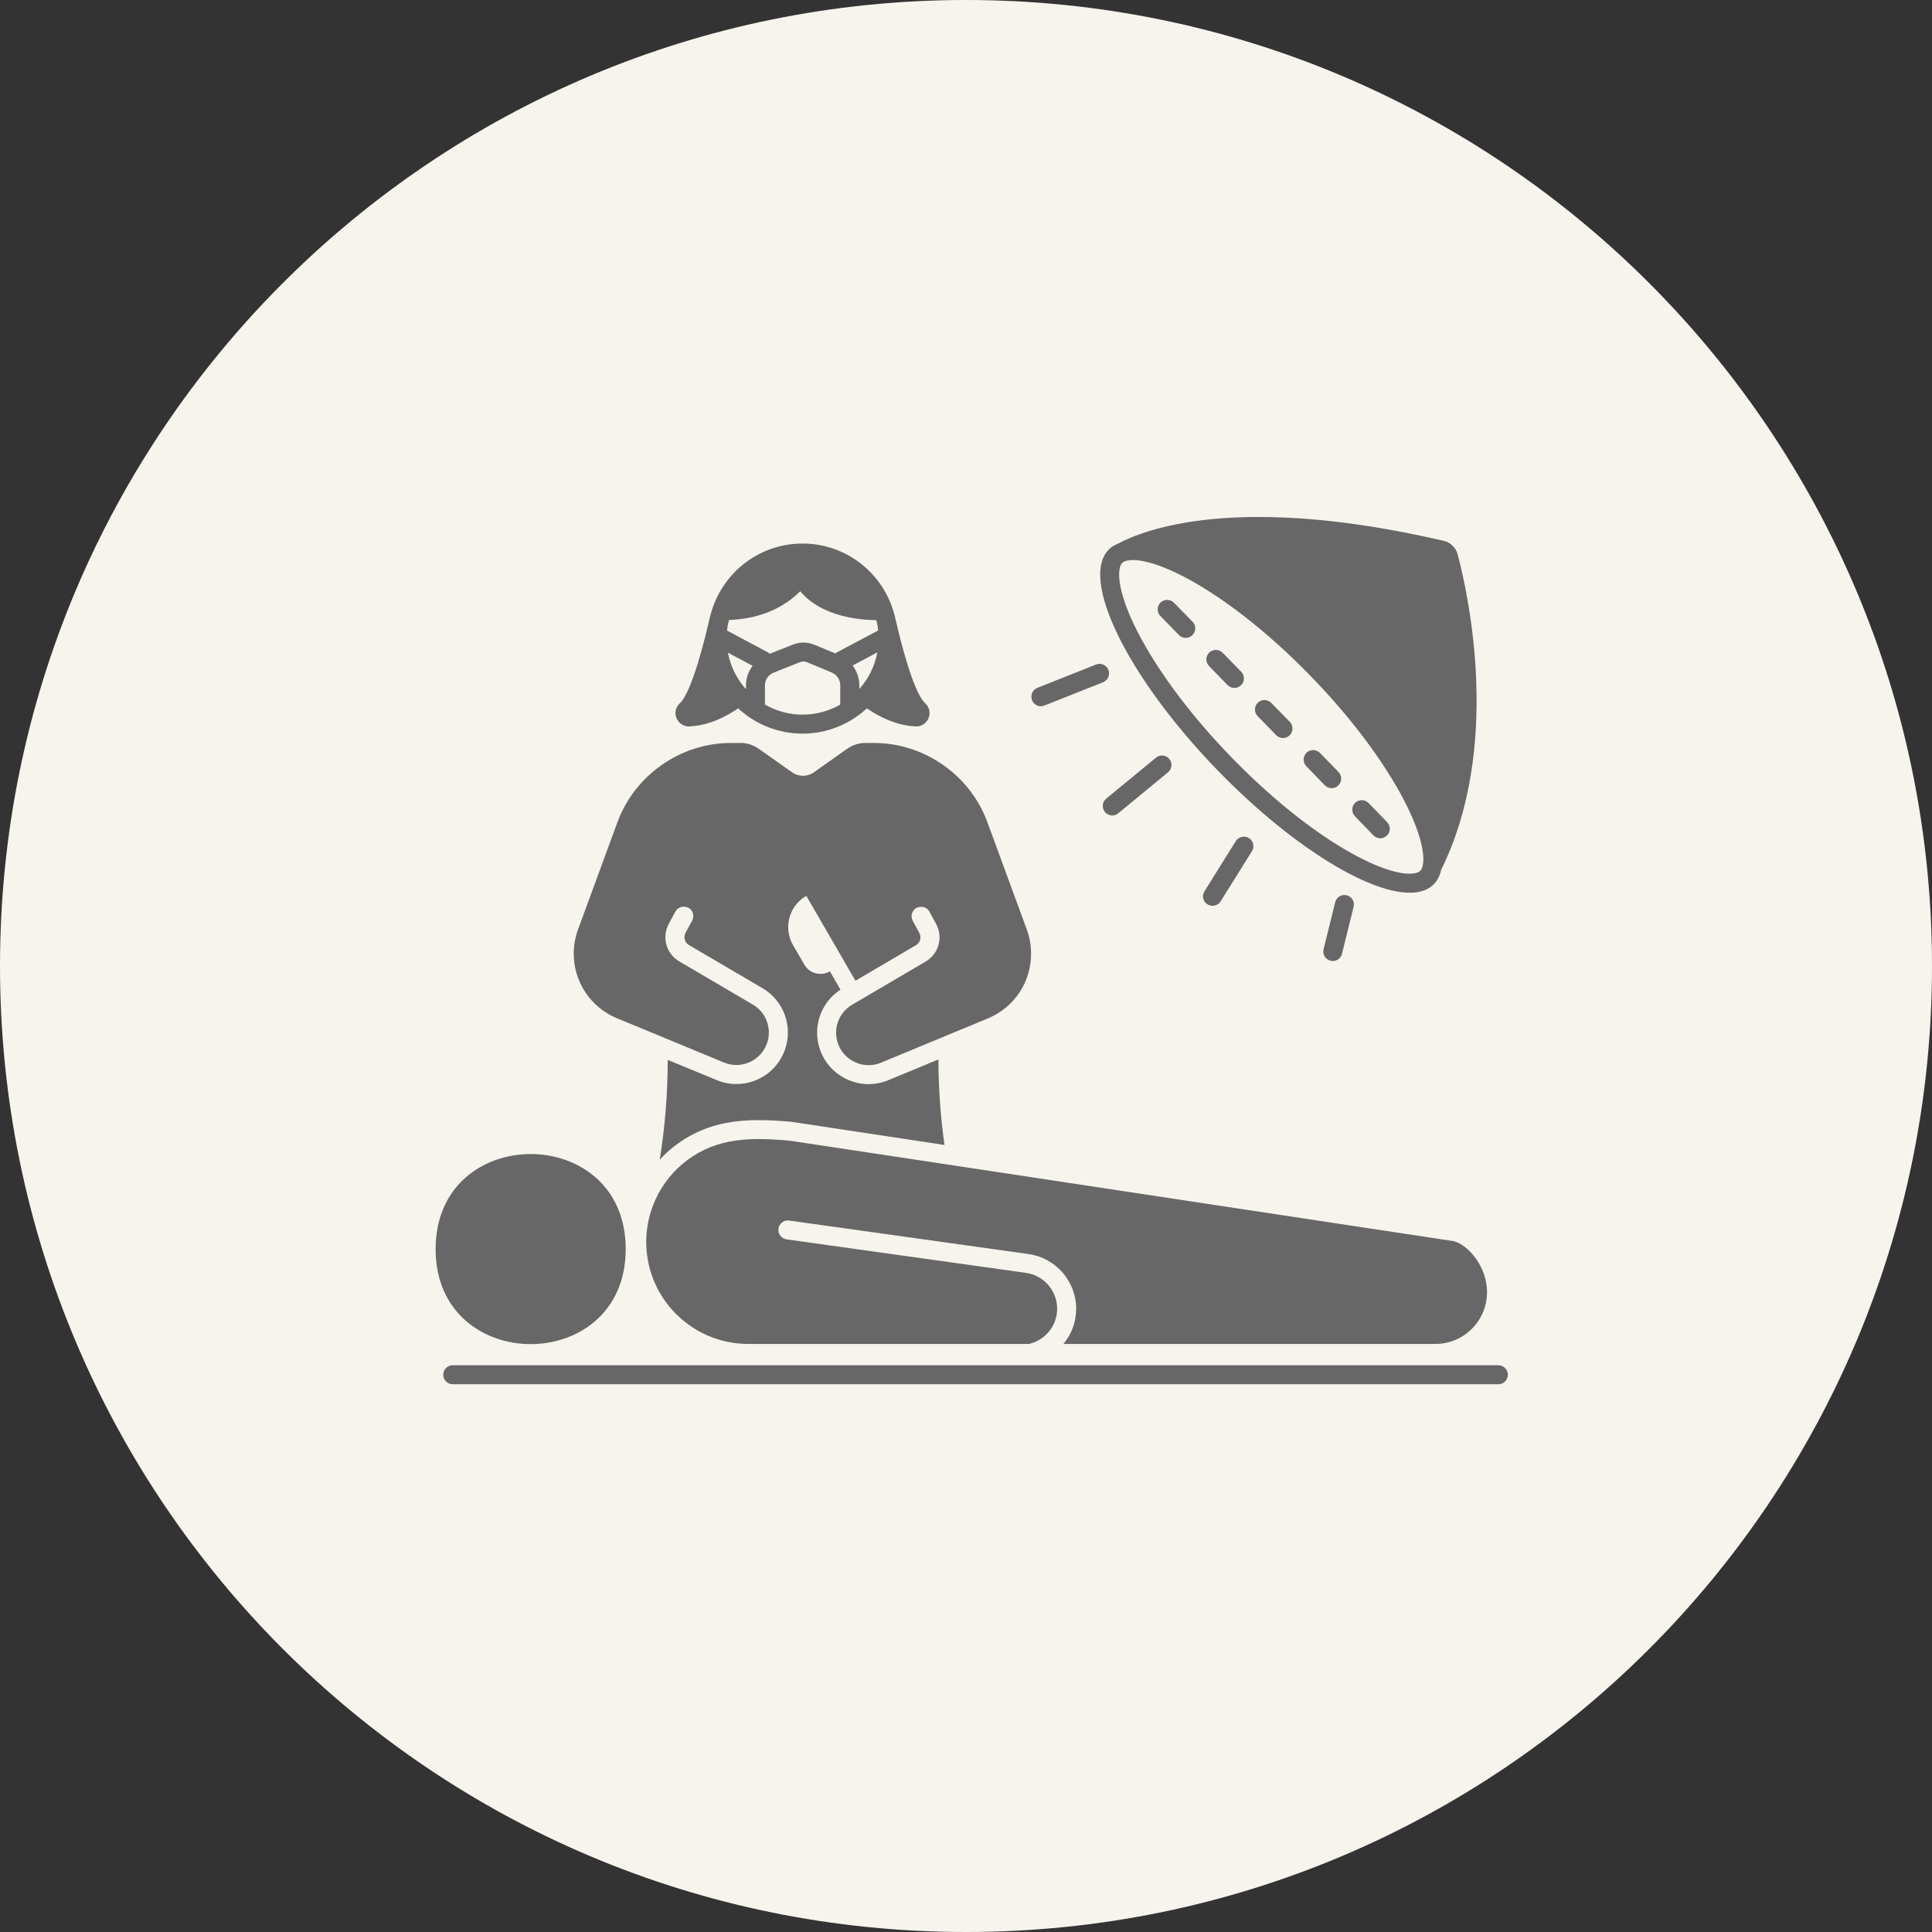
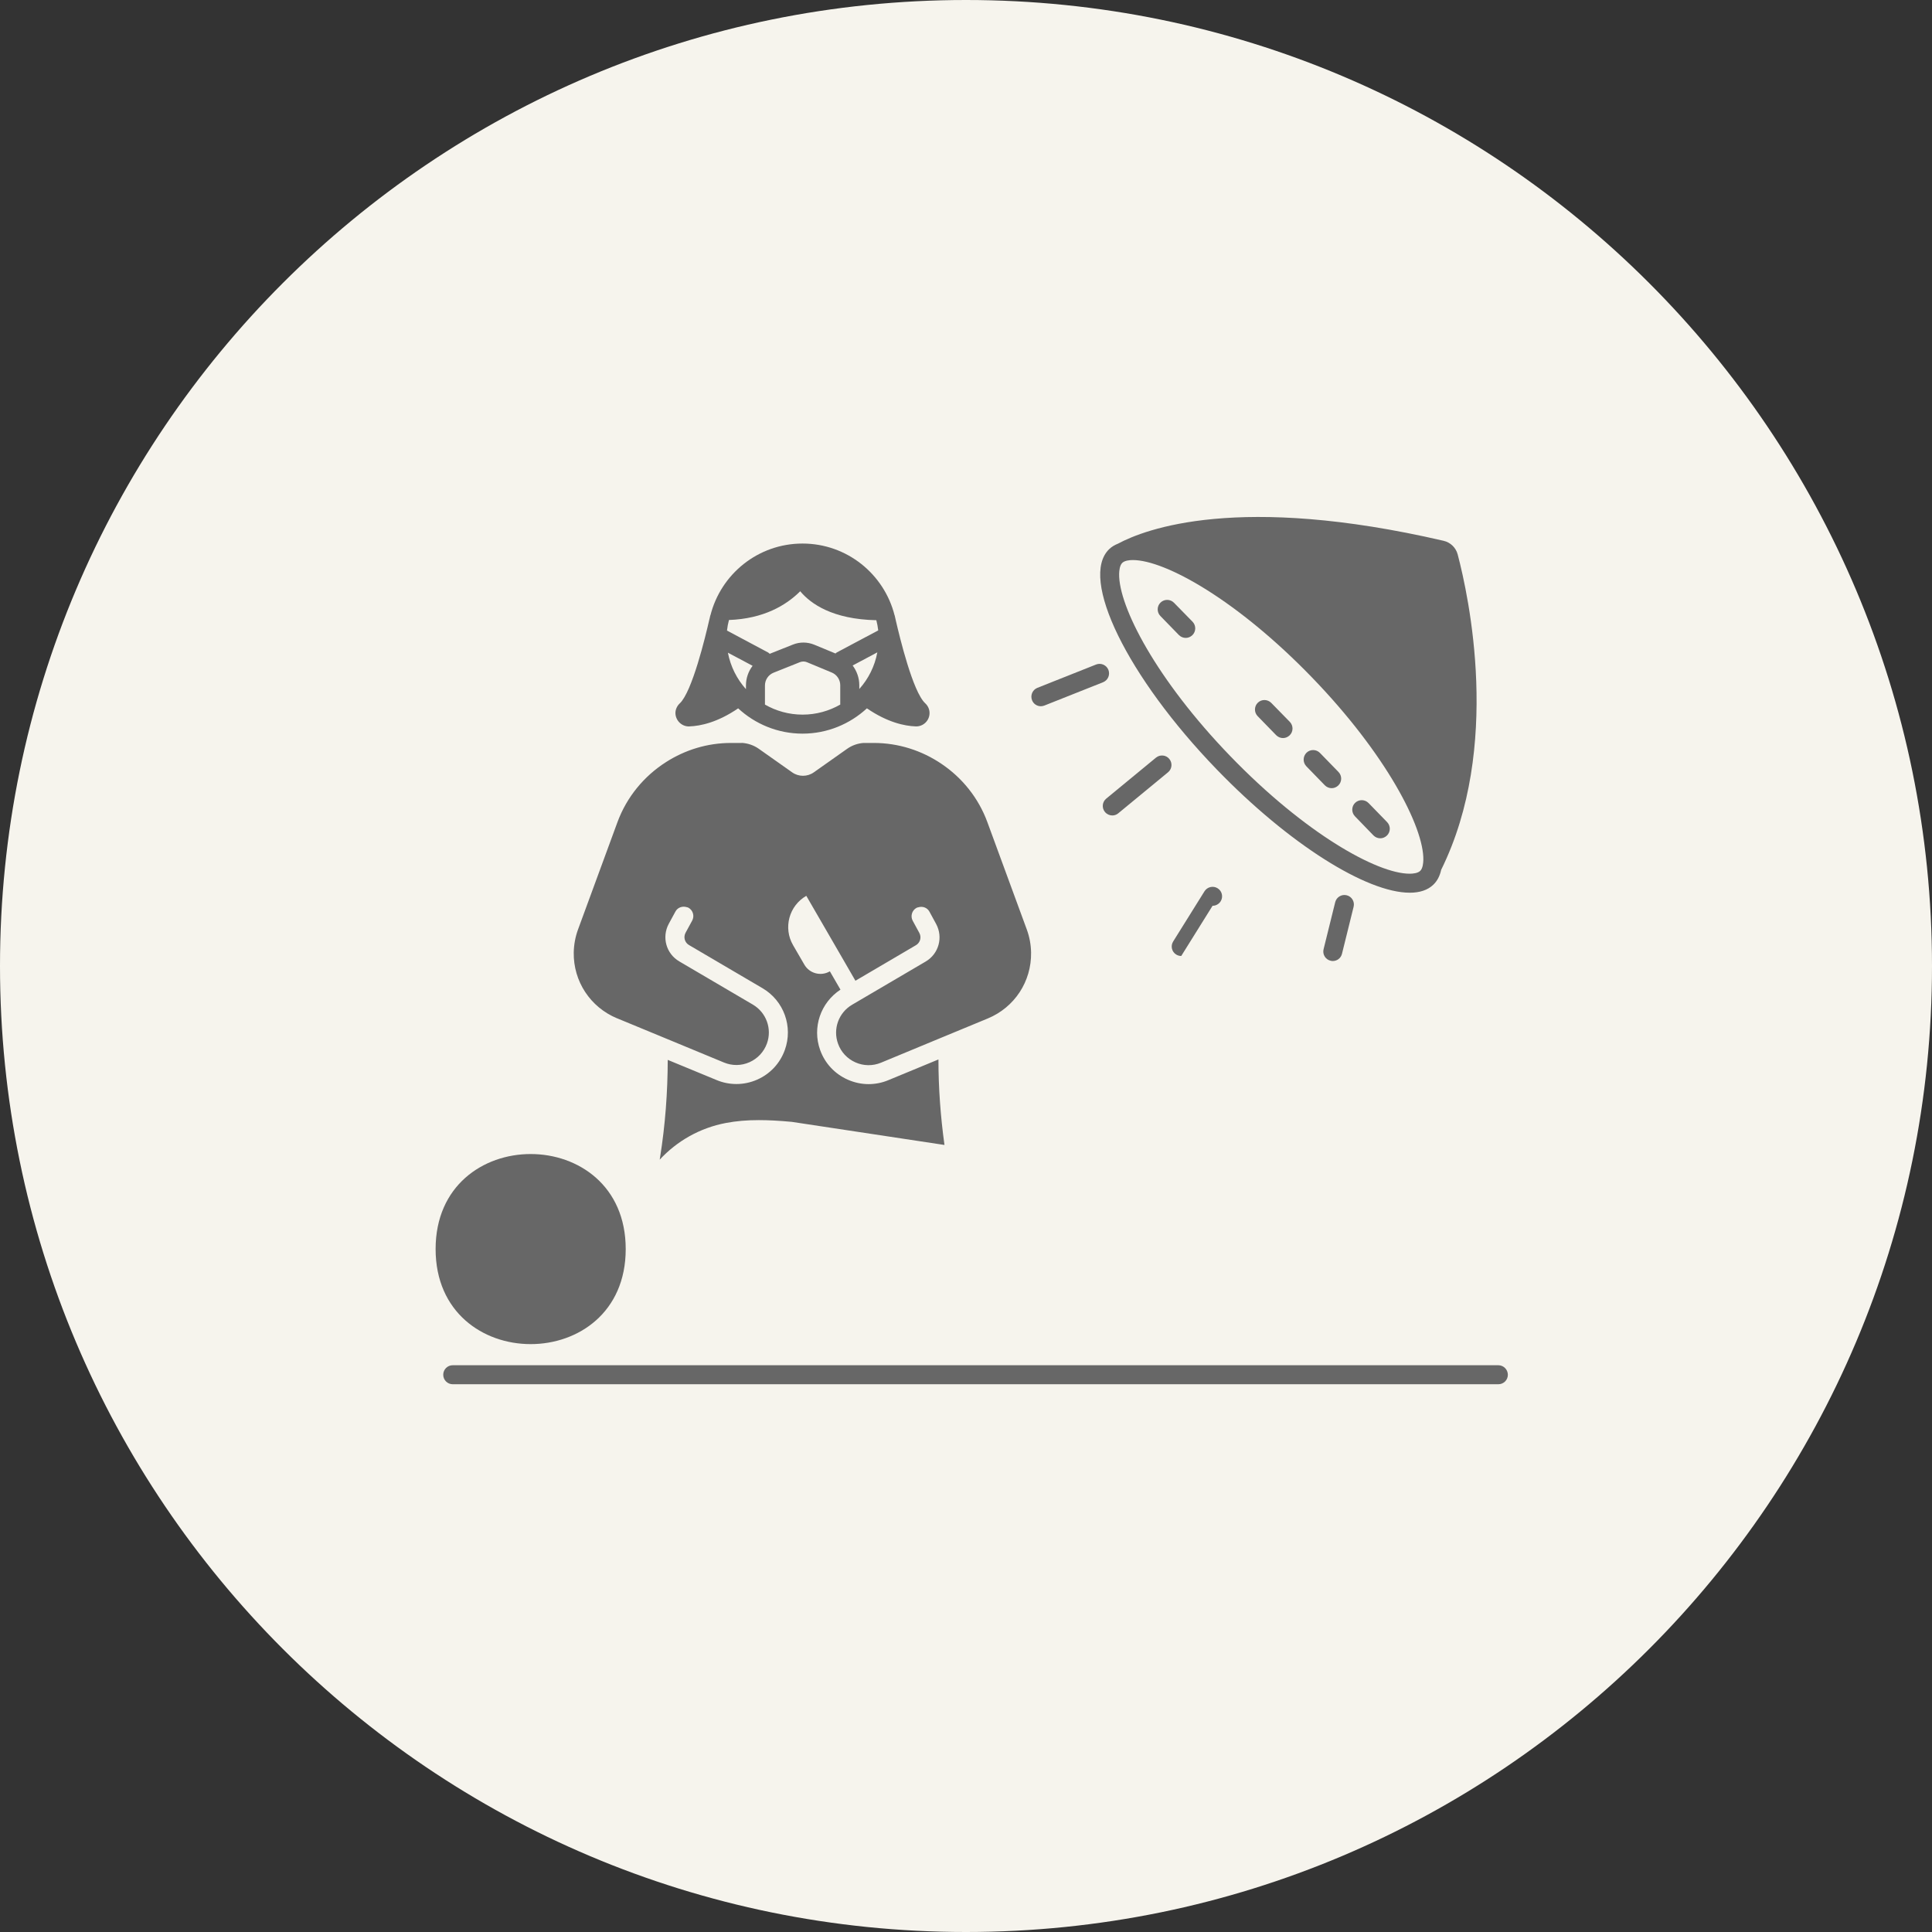
<svg xmlns="http://www.w3.org/2000/svg" width="100pt" height="100pt" version="1.1" viewBox="0 0 100 100">
  <rect x="0" y="0" width="100" height="100" fill="#333333" stroke="none" />
  <path d="m100 50c0 27.613-22.387 50-50 50s-50-22.387-50-50 22.387-50 50-50 50 22.387 50 50" fill="#f6f4ed" />
  <path d="m32.387 64.652c0 6.559-9.84 6.559-9.84 0s9.84-6.559 9.84 0" fill="#676767" />
  <path d="m77.551 70.664h-54.117c-0.273 0-0.492 0.219-0.492 0.492s0.219 0.492 0.492 0.492h54.121c0.273 0 0.492-0.219 0.492-0.492-0.004-0.273-0.223-0.492-0.496-0.492z" fill="#676767" />
  <path d="m31.941 52.707 2.598 1.074 2.934 1.215c0.426 0.176 0.895 0.172 1.32-0.016 0.422-0.188 0.742-0.531 0.902-0.965 0.277-0.762-0.031-1.609-0.73-2.019l-3.805-2.234c-0.68-0.398-0.918-1.254-0.543-1.949l0.344-0.633c0.113-0.211 0.359-0.293 0.578-0.227 0.031 0.008 0.059 0.012 0.09 0.027 0.238 0.129 0.328 0.43 0.199 0.668l-0.344 0.633c-0.121 0.227-0.043 0.504 0.176 0.633l3.805 2.234c1.109 0.648 1.594 1.996 1.156 3.203-0.25 0.691-0.758 1.234-1.43 1.531-0.344 0.152-0.711 0.227-1.074 0.227-0.344 0-0.691-0.066-1.02-0.203l-2.535-1.047c-0.004 1.684-0.129 3.367-0.395 5.035l-0.02 0.129c0.887-0.957 2.07-1.641 3.426-1.898 0.543-0.102 1.086-0.148 1.703-0.148 0.488 0 1.027 0.027 1.703 0.09l0.055 0.008 7.852 1.188c-0.203-1.469-0.312-2.945-0.312-4.426l-2.598 1.074c-0.328 0.137-0.676 0.203-1.02 0.203-0.363 0-0.73-0.078-1.074-0.23-0.672-0.297-1.18-0.84-1.43-1.531-0.422-1.168 0.023-2.457 1.051-3.129l-0.547-0.945h-0.008c-0.461 0.266-1.051 0.109-1.316-0.352l-0.582-1.004c-0.52-0.895-0.211-2.039 0.684-2.555l0.973 1.68 1.031 1.781 0.539 0.934 3.133-1.84c0.219-0.129 0.297-0.406 0.176-0.633l-0.344-0.633c-0.129-0.238-0.039-0.539 0.199-0.668 0.027-0.016 0.059-0.02 0.09-0.027 0.223-0.07 0.465 0.016 0.578 0.227l0.344 0.633c0.375 0.695 0.137 1.551-0.543 1.949l-3.805 2.234c-0.699 0.41-1.004 1.258-0.727 2.019 0.156 0.434 0.477 0.777 0.902 0.965 0.422 0.188 0.895 0.191 1.32 0.016l2.996-1.242 2.531-1.047c1.387-0.574 2.266-1.914 2.242-3.414-0.008-0.41-0.082-0.812-0.223-1.195l-2.039-5.551c-0.461-1.258-1.309-2.301-2.375-3.019-1.016-0.688-2.227-1.082-3.504-1.082h-0.535c-0.301 0.023-0.59 0.125-0.836 0.297l-1.738 1.227c-0.332 0.234-0.781 0.234-1.113 0l-1.738-1.227c-0.258-0.18-0.559-0.281-0.871-0.301-0.004 0-0.008 0.004-0.012 0.004h-0.551c-1.219 0-2.375 0.359-3.363 0.992-1.133 0.723-2.031 1.801-2.512 3.109l-2.039 5.551c-0.141 0.383-0.215 0.785-0.223 1.195-0.023 1.492 0.859 2.832 2.242 3.406z" fill="#676767" />
  <path d="m68.984 49.742c0.223 0 0.422-0.148 0.477-0.375l0.602-2.434c0.066-0.266-0.098-0.531-0.359-0.594-0.262-0.066-0.531 0.098-0.594 0.359l-0.602 2.434c-0.066 0.266 0.098 0.531 0.359 0.594 0.039 0.012 0.078 0.016 0.117 0.016z" fill="#676767" />
-   <path d="m62.762 46.883c0.164 0 0.324-0.082 0.418-0.23l1.621-2.598c0.145-0.23 0.074-0.535-0.156-0.676-0.23-0.145-0.535-0.074-0.68 0.156l-1.621 2.598c-0.145 0.23-0.074 0.535 0.156 0.676 0.082 0.051 0.172 0.074 0.262 0.074z" fill="#676767" />
+   <path d="m62.762 46.883c0.164 0 0.324-0.082 0.418-0.23c0.145-0.23 0.074-0.535-0.156-0.676-0.23-0.145-0.535-0.074-0.68 0.156l-1.621 2.598c-0.145 0.23-0.074 0.535 0.156 0.676 0.082 0.051 0.172 0.074 0.262 0.074z" fill="#676767" />
  <path d="m57.883 42.094 2.574-2.121c0.211-0.172 0.238-0.484 0.066-0.691-0.172-0.211-0.48-0.238-0.691-0.066l-2.574 2.121c-0.211 0.172-0.238 0.484-0.066 0.691 0.098 0.117 0.238 0.18 0.379 0.18 0.109 0 0.219-0.035 0.312-0.113z" fill="#676767" />
  <path d="m72.965 46.207c0.516 0 0.934-0.133 1.227-0.418 0.203-0.195 0.336-0.457 0.402-0.766 3.137-6.344 1.422-14.176 0.855-16.328-0.094-0.352-0.375-0.621-0.727-0.703-10.613-2.461-15.445-0.609-16.855 0.148-0.168 0.066-0.32 0.156-0.445 0.273-0.004 0.004-0.008 0.008-0.012 0.012-1.559 1.5 0.934 6.606 5.57 11.402 3.758 3.887 7.769 6.379 9.984 6.379zm0.543-1.129c-0.121 0.117-0.363 0.145-0.543 0.145-1.691 0-5.422-2.09-9.281-6.082-3.82-3.953-5.789-7.742-5.758-9.438 0.004-0.156 0.027-0.441 0.164-0.57 0.121-0.117 0.363-0.145 0.543-0.145 1.691 0 5.422 2.09 9.281 6.082 3.82 3.953 5.789 7.742 5.758 9.438-0.004 0.16-0.027 0.441-0.164 0.57z" fill="#676767" />
  <path d="m71.09 43.242c0.098 0.098 0.227 0.148 0.352 0.148s0.246-0.047 0.344-0.141c0.195-0.188 0.199-0.5 0.012-0.695l-0.961-0.988c-0.191-0.195-0.5-0.199-0.695-0.012s-0.199 0.5-0.012 0.695z" fill="#676767" />
  <path d="m67.613 39.66 0.961 0.988c0.098 0.098 0.227 0.148 0.352 0.148s0.246-0.047 0.344-0.141c0.195-0.188 0.199-0.5 0.012-0.695l-0.961-0.988c-0.191-0.195-0.5-0.199-0.695-0.012-0.195 0.195-0.199 0.504-0.012 0.699z" fill="#676767" />
  <path d="m65.801 36.383c-0.191-0.195-0.504-0.199-0.695-0.012-0.195 0.188-0.199 0.5-0.012 0.695l0.961 0.988c0.098 0.098 0.227 0.148 0.352 0.148s0.246-0.047 0.344-0.141c0.195-0.188 0.199-0.5 0.012-0.695z" fill="#676767" />
-   <path d="m63.285 33.789c-0.191-0.195-0.5-0.199-0.695-0.012-0.195 0.188-0.199 0.5-0.012 0.695l0.961 0.988c0.098 0.098 0.227 0.148 0.352 0.148s0.246-0.047 0.344-0.141c0.195-0.188 0.199-0.5 0.012-0.695z" fill="#676767" />
  <path d="m60.766 31.199c-0.191-0.195-0.5-0.199-0.695-0.012-0.195 0.188-0.199 0.5-0.012 0.695l0.961 0.988c0.098 0.098 0.227 0.148 0.352 0.148s0.246-0.047 0.344-0.141c0.195-0.188 0.199-0.5 0.012-0.695z" fill="#676767" />
  <path d="m53.875 36.555c0.059 0 0.121-0.012 0.18-0.035l3.039-1.207c0.254-0.102 0.375-0.387 0.277-0.641-0.102-0.254-0.387-0.375-0.637-0.277l-3.039 1.207c-0.254 0.102-0.375 0.387-0.277 0.641 0.074 0.195 0.262 0.312 0.457 0.312z" fill="#676767" />
-   <path d="m74.293 69.562c1.477 0 2.676-1.199 2.676-2.676 0-1.324-0.969-2.449-1.723-2.644l-26.219-3.969-8.141-1.23c-0.629-0.059-1.152-0.086-1.613-0.086-0.57 0-1.051 0.043-1.52 0.133-1.84 0.348-3.301 1.621-3.945 3.281-0.227 0.586-0.355 1.219-0.359 1.879-0.016 2.93 2.356 5.312 5.281 5.312h14.531c0.832-0.191 1.457-0.934 1.457-1.824 0-0.93-0.695-1.727-1.613-1.855l-12.391-1.734c-0.27-0.039-0.457-0.285-0.418-0.555 0.035-0.27 0.285-0.461 0.555-0.418l12.391 1.734c1.402 0.195 2.461 1.414 2.461 2.828 0 0.691-0.246 1.328-0.66 1.824z" fill="#676767" />
  <path d="m35.684 37.598c0.574-0.02 1.461-0.207 2.523-0.934 0.875 0.809 2.047 1.309 3.332 1.309 1.285 0 2.453-0.5 3.332-1.309 1.062 0.727 1.949 0.914 2.523 0.934 0.395 0.016 0.719-0.301 0.719-0.691 0-0.195-0.082-0.375-0.227-0.508-0.637-0.594-1.316-3.406-1.52-4.289-0.016-0.062-0.027-0.117-0.035-0.156-0.016-0.07-0.027-0.117-0.027-0.117v0.016c-0.539-2.137-2.465-3.719-4.766-3.719-2.305 0-4.234 1.586-4.769 3.727v-0.023s-0.012 0.062-0.039 0.172c-0.004 0.023-0.012 0.051-0.02 0.078-0.195 0.855-0.883 3.715-1.523 4.316-0.141 0.133-0.227 0.312-0.227 0.508 0.008 0.387 0.332 0.703 0.723 0.688zm5.734-6.996c0.539 0.648 1.672 1.453 3.941 1.5 0.043 0.172 0.078 0.348 0.098 0.527l-2.152 1.145c-0.023 0.012-0.039 0.035-0.059 0.051l-1.094-0.453c-0.359-0.148-0.754-0.152-1.113-0.008l-1.199 0.477c-0.027-0.023-0.047-0.047-0.078-0.066l-2.133-1.137c0.02-0.188 0.055-0.367 0.102-0.547 1.793-0.066 2.957-0.758 3.688-1.488zm0.125 6.387c-0.711 0-1.375-0.191-1.949-0.52v-0.988c0-0.293 0.176-0.555 0.449-0.664l1.359-0.543c0.121-0.047 0.254-0.047 0.371 0.004l1.277 0.531c0.266 0.109 0.441 0.371 0.441 0.66v1c-0.574 0.328-1.238 0.52-1.949 0.52zm2.934-1.324v-0.199c0-0.379-0.129-0.73-0.344-1.02l1.277-0.68c-0.133 0.723-0.465 1.375-0.934 1.898zm-5.523-1.203c-0.219 0.289-0.344 0.641-0.344 1.02v0.188c-0.469-0.523-0.797-1.172-0.934-1.887z" fill="#676767" />
</svg>